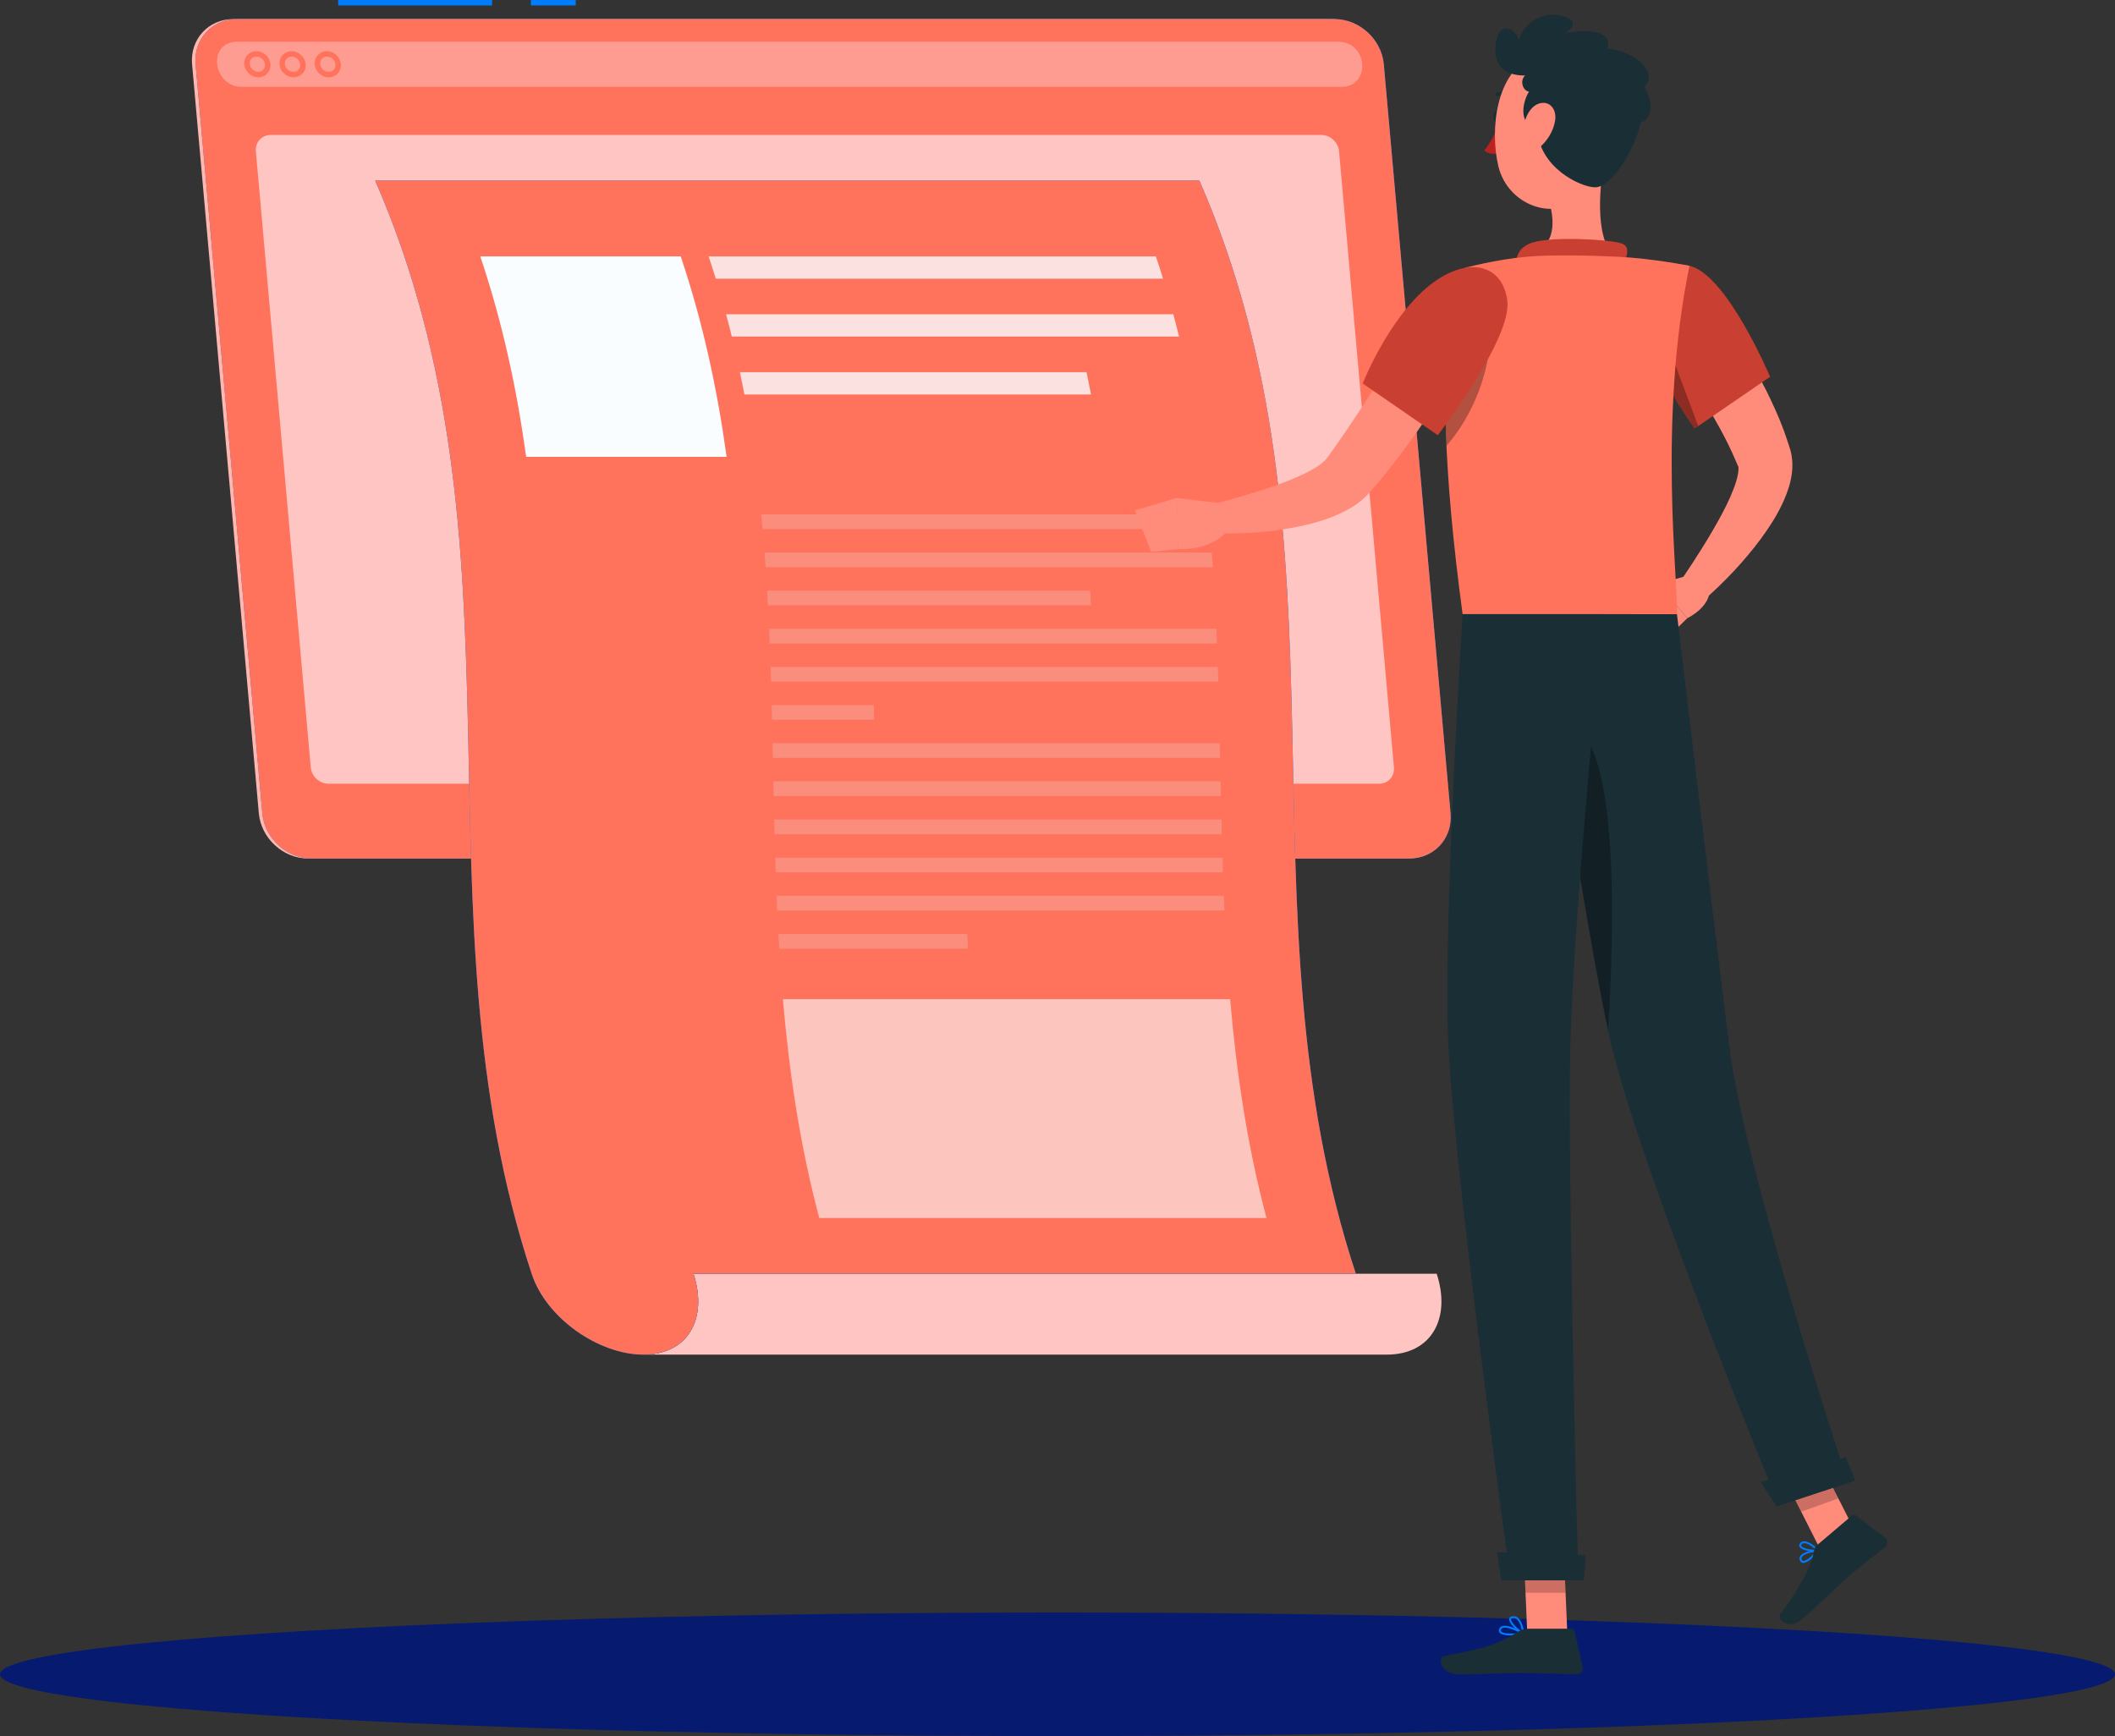
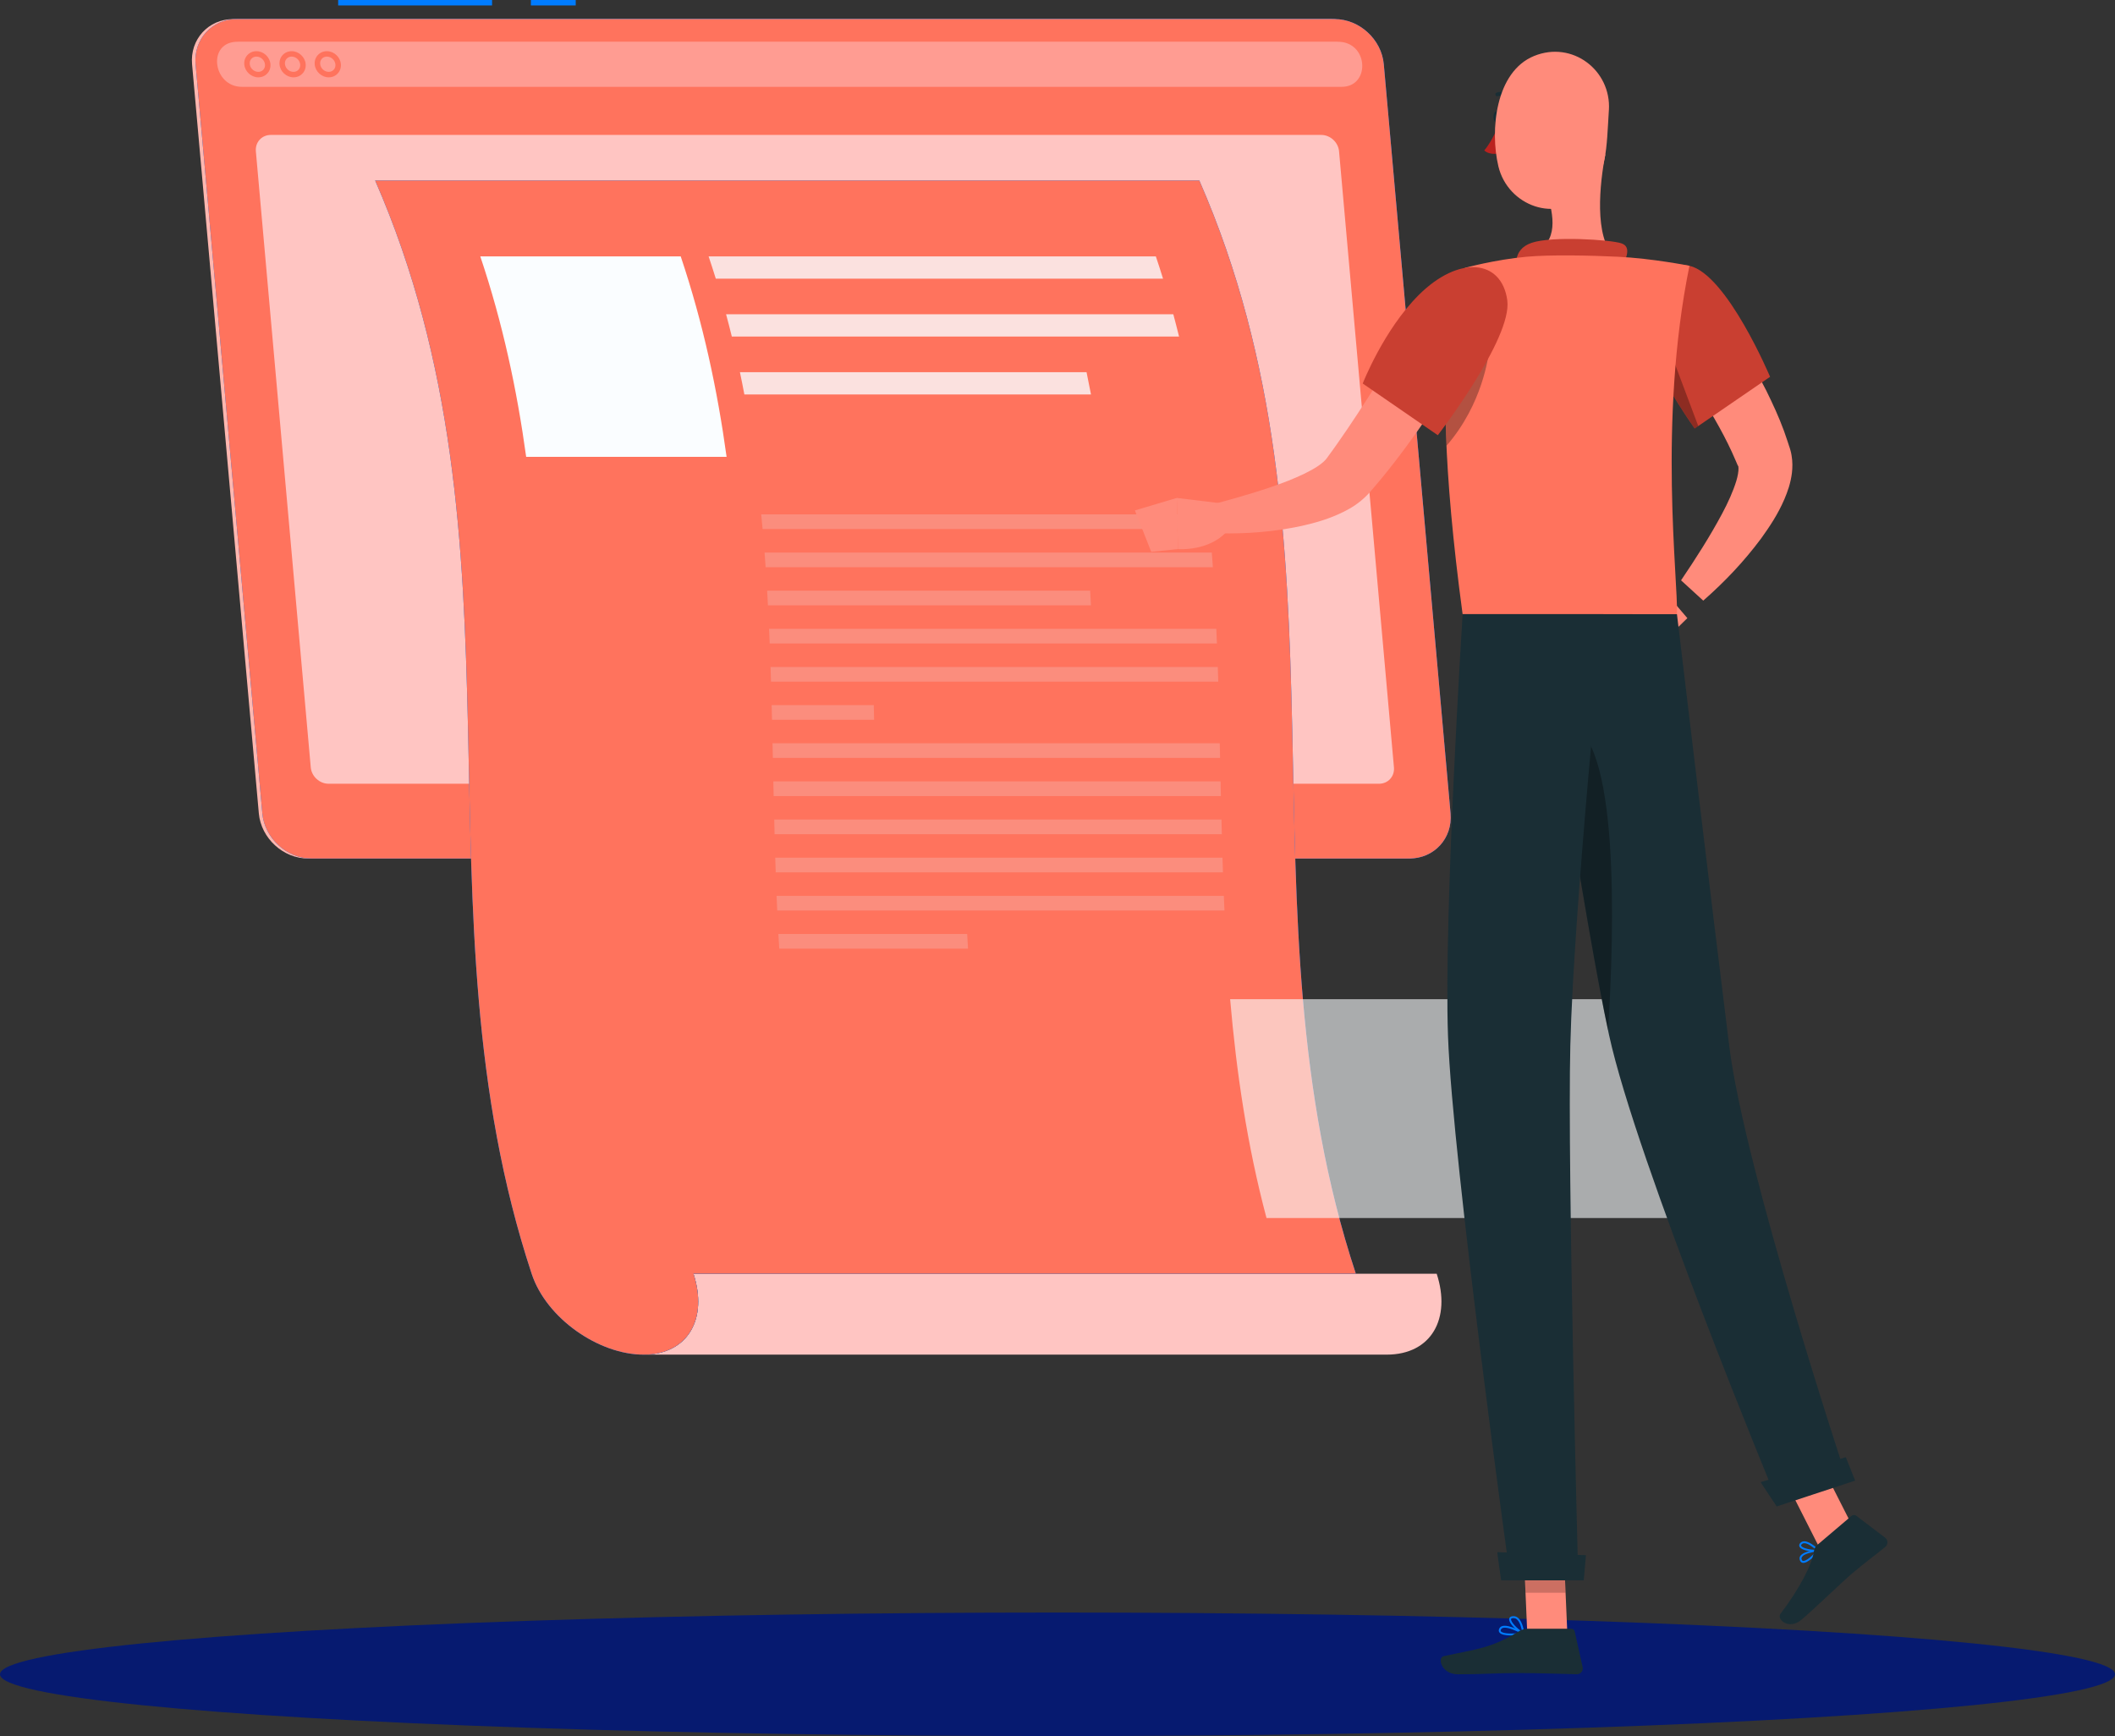
<svg xmlns="http://www.w3.org/2000/svg" id="Layer_2" data-name="Layer 2" viewBox="0 0 656.16 538.59">
  <rect x="0" y="0" width="656.16" height="538.59" fill="#333333" stroke="none" />
  <defs>
    <style>
      .cls-1 {
        fill: #ffc5c2;
      }

      .cls-2 {
        fill: #ff735d;
      }

      .cls-3 {
        opacity: .3;
      }

      .cls-4 {
        opacity: .6;
      }

      .cls-4, .cls-5 {
        fill: #fafdff;
      }

      .cls-6 {
        fill: #1a2e35;
      }

      .cls-7 {
        fill: #ba221f;
      }

      .cls-8 {
        opacity: .8;
      }

      .cls-9 {
        fill: #ff8b7b;
      }

      .cls-10 {
        fill: #c93f31;
      }

      .cls-11 {
        fill: #007cff;
      }

      .cls-12 {
        fill: #e9f5ff;
      }

      .cls-13 {
        opacity: .2;
      }

      .cls-14 {
        fill: #ffb7b0;
      }

      .cls-15 {
        fill: #061a70;
      }

      .cls-16 {
        fill: #ff9c92;
      }
    </style>
  </defs>
  <g id="Layer_1-2" data-name="Layer 1">
    <g>
      <g id="_Path_" data-name="&amp;lt;Path&amp;gt;">
        <ellipse class="cls-15" cx="328.08" cy="519.43" rx="328.08" ry="19.16" />
      </g>
      <g>
        <g>
          <rect class="cls-11" x="164.7" width="13.91" height="1.69" />
          <rect class="cls-11" x="104.91" width="47.75" height="1.69" />
          <path class="cls-14" d="M95.56,266.35h340.61c7.7,0,13.45-6.3,12.76-14.01l-20.71-232.41c-.69-7.7-7.55-14.01-15.26-14.01H72.35c-7.7,0-13.45,6.3-12.76,14.01l20.71,232.41c.69,7.7,7.55,14.01,15.26,14.01Z" />
          <g>
            <g>
              <path class="cls-11" d="M96.65,266.35h340.61c7.7,0,13.45-6.3,12.76-14.01l-20.71-232.41c-.69-7.7-7.55-14.01-15.26-14.01H73.44c-7.7,0-13.45,6.3-12.76,14.01l20.71,232.41c.69,7.7,7.55,14.01,15.26,14.01Z" />
              <path class="cls-2" d="M96.65,266.35h340.61c7.7,0,13.45-6.3,12.76-14.01l-20.71-232.41c-.69-7.7-7.55-14.01-15.26-14.01H73.44c-7.7,0-13.45,6.3-12.76,14.01l20.71,232.41c.69,7.7,7.55,14.01,15.26,14.01Z" />
            </g>
            <path class="cls-16" d="M414.68,12.93H74.07c-.39,0-.77.02-1.14.05-8.69.72-6.69,13.96,2.1,13.96h341.19c8.79,0,8.43-13.24-.39-13.96-.38-.03-.76-.05-1.15-.05Z" />
            <path class="cls-2" d="M80.13,23.99c-2.2,0-4.15-1.79-4.34-3.98-.1-1.1.24-2.14.96-2.92.71-.78,1.71-1.21,2.81-1.21,2.2,0,4.14,1.79,4.34,3.98.1,1.1-.24,2.14-.96,2.92-.71.78-1.71,1.21-2.81,1.21ZM79.56,17.56c-.61,0-1.17.23-1.56.66-.39.43-.58,1.01-.52,1.63.12,1.35,1.31,2.44,2.65,2.44.62,0,1.17-.23,1.56-.66.39-.43.58-1.01.52-1.63h0c-.12-1.35-1.31-2.44-2.65-2.44Z" />
            <path class="cls-2" d="M91.06,23.99c-2.2,0-4.15-1.79-4.34-3.98-.1-1.1.24-2.14.96-2.92.71-.78,1.71-1.21,2.81-1.21,2.2,0,4.14,1.79,4.34,3.98h0c.1,1.1-.24,2.14-.96,2.92-.71.78-1.71,1.21-2.81,1.21ZM90.48,17.56c-.61,0-1.17.23-1.56.66-.39.43-.58,1.01-.52,1.63.12,1.35,1.31,2.44,2.65,2.44.61,0,1.17-.23,1.56-.66.39-.43.58-1.01.52-1.63h0c-.12-1.35-1.31-2.44-2.65-2.44Z" />
            <path class="cls-2" d="M101.98,23.99c-2.2,0-4.14-1.79-4.34-3.98-.1-1.1.24-2.14.96-2.92.71-.78,1.71-1.21,2.81-1.21,2.2,0,4.14,1.79,4.34,3.98h0c.1,1.1-.24,2.14-.96,2.92-.71.78-1.71,1.21-2.81,1.21ZM101.41,17.56c-.61,0-1.17.23-1.56.66-.39.43-.58,1.01-.52,1.63.12,1.35,1.31,2.44,2.65,2.44.62,0,1.17-.23,1.56-.66.39-.43.58-1.01.52-1.63h0c-.12-1.35-1.31-2.44-2.65-2.44Z" />
          </g>
          <path class="cls-1" d="M101.94,243.15h325.89c2.8,0,4.88-2.27,4.63-5.08l-17.03-191.13c-.25-2.8-2.73-5.08-5.53-5.08H84.01c-2.8,0-4.88,2.27-4.63,5.08l17.03,191.13c.25,2.8,2.73,5.08,5.53,5.08Z" />
        </g>
        <g>
          <path class="cls-1" d="M215.13,395.16c4.54,13.86-1.63,25.1-15.5,25.1h230.59c13.87,0,20.04-11.24,15.5-25.1-76.86,0-153.73,0-230.59,0Z" />
          <g>
            <g>
              <path class="cls-11" d="M116.38,55.99c49.42,113.06,11.21,226.11,48.56,339.17t0,0c4.54,13.86,20.85,25.1,34.7,25.1,13.87,0,20.04-11.24,15.5-25.1,68.5,0,137,0,205.5,0-37.35-113.06.87-226.11-48.56-339.17H116.38Z" />
              <path class="cls-2" d="M116.38,55.99c49.42,113.06,11.21,226.11,48.56,339.17t0,0c4.54,13.86,20.85,25.1,34.7,25.1,13.87,0,20.04-11.24,15.5-25.1,68.5,0,137,0,205.5,0-37.35-113.06.87-226.11-48.56-339.17H116.38Z" />
            </g>
            <g>
              <path class="cls-5" d="M225.42,141.73h-62.18c-2.85-20.73-7.26-41.46-14.23-62.18h62.18c6.97,20.73,11.38,41.46,14.23,62.18Z" />
-               <path class="cls-4" d="M392.92,377.87h-138.75c-6.02-22.63-9.34-45.26-11.28-67.88,46.25,0,92.5,0,138.75,0,1.94,22.63,5.26,45.26,11.28,67.88Z" />
+               <path class="cls-4" d="M392.92,377.87c-6.02-22.63-9.34-45.26-11.28-67.88,46.25,0,92.5,0,138.75,0,1.94,22.63,5.26,45.26,11.28,67.88Z" />
              <g class="cls-8">
                <path class="cls-5" d="M360.82,86.45h-138.75c-.71-2.3-1.46-4.6-2.23-6.91h138.75c.77,2.3,1.52,4.6,2.23,6.91Z" />
                <path class="cls-5" d="M365.79,104.41c-46.25,0-92.5,0-138.75,0-.56-2.3-1.16-4.6-1.78-6.91h138.75c.62,2.3,1.21,4.6,1.78,6.91Z" />
                <path class="cls-5" d="M338.47,122.37h-107.54c-.43-2.3-.89-4.6-1.38-6.91h107.54c.48,2.3.94,4.6,1.38,6.91Z" />
              </g>
              <g class="cls-13">
                <path class="cls-12" d="M375.34,164.13h-138.75c-.14-1.52-.28-3.03-.43-4.55,46.25,0,92.5,0,138.75,0,.15,1.52.29,3.03.43,4.55Z" />
                <path class="cls-12" d="M376.28,175.97h-138.75c-.11-1.52-.22-3.03-.33-4.55,46.25,0,92.5,0,138.75,0,.12,1.52.23,3.03.33,4.55Z" />
                <path class="cls-12" d="M338.46,187.8c-33.4,0-66.81,0-100.21,0-.08-1.52-.16-3.03-.25-4.55h100.21c.09,1.52.17,3.03.25,4.55Z" />
                <path class="cls-12" d="M377.54,199.63h-138.75c-.06-1.52-.12-3.03-.19-4.55h138.75c.07,1.52.13,3.03.19,4.55Z" />
                <path class="cls-12" d="M377.95,211.47c-46.25,0-92.5,0-138.75,0-.05-1.52-.09-3.03-.14-4.55h138.75c.05,1.52.1,3.03.14,4.55Z" />
                <path class="cls-12" d="M271.19,223.3h-31.68c-.04-1.52-.07-3.03-.11-4.55h31.68c.04,1.52.08,3.03.11,4.55Z" />
                <path class="cls-12" d="M378.52,235.14h-138.75c-.03-1.52-.06-3.03-.1-4.55h138.75c.03,1.52.06,3.03.1,4.55Z" />
                <path class="cls-12" d="M378.77,246.97h-138.75c-.03-1.52-.07-3.03-.1-4.55h138.75c.03,1.52.06,3.03.1,4.55Z" />
                <path class="cls-12" d="M379.06,258.81c-46.25,0-92.5,0-138.75,0-.04-1.52-.08-3.03-.11-4.55h138.75c.04,1.52.08,3.03.11,4.55Z" />
                <path class="cls-12" d="M379.41,270.64h-138.75c-.05-1.52-.1-3.03-.15-4.55,46.25,0,92.5,0,138.75,0,.05,1.52.1,3.03.15,4.55Z" />
                <path class="cls-12" d="M379.88,282.48h-138.75c-.07-1.52-.13-3.03-.2-4.55h138.75c.06,1.52.13,3.03.2,4.55Z" />
                <path class="cls-12" d="M300.32,294.31h-58.57c-.09-1.52-.18-3.03-.26-4.55,19.52,0,39.04,0,58.57,0,.08,1.52.17,3.03.26,4.55Z" />
              </g>
            </g>
          </g>
        </g>
      </g>
      <g>
        <path class="cls-9" d="M528.27,90.79c1.52,1.86,2.81,3.51,4.11,5.3,1.3,1.76,2.57,3.54,3.81,5.34,2.48,3.6,4.84,7.29,7.05,11.09,2.19,3.82,4.35,7.67,6.22,11.75,1.92,4.04,3.69,8.2,5.11,12.63l.54,1.65.14.41.21.71c.16.54.26,1.05.35,1.56.36,2.05.3,3.86.12,5.49-.41,3.25-1.35,5.82-2.35,8.18-2.02,4.69-4.59,8.51-7.22,12.17-5.39,7.24-11.31,13.44-17.94,19.27l-6.89-6.3c4.54-6.71,9.04-13.74,12.72-20.65,1.85-3.43,3.43-6.97,4.41-10.13.47-1.56.73-3.06.69-4,0-.46-.08-.77-.14-.78-.02,0-.02,0-.03.03-.02-.02.03.1-.03-.04l-.14-.33-.56-1.3c-2.94-6.95-6.93-13.86-11.19-20.6-2.14-3.38-4.41-6.7-6.69-10.01-2.25-3.28-4.75-6.64-6.99-9.65l14.68-11.81Z" />
-         <path class="cls-9" d="M525.79,177.92l-11.33,3.29,9.03,10.57s7.64-3.62,6.87-9.59l-4.57-4.27Z" />
        <polygon class="cls-9" points="506.33 190.29 516.61 198.48 523.49 191.77 514.46 181.21 506.33 190.29" />
        <path class="cls-6" d="M465.7,36.26c0,1-.53,1.82-1.19,1.82s-1.19-.81-1.19-1.82.53-1.82,1.19-1.82,1.19.81,1.19,1.82Z" />
        <path class="cls-7" d="M465.26,38.08s-2.28,5.78-4.79,8.58c1.77,1.66,4.79.9,4.79.9v-9.47Z" />
        <path class="cls-6" d="M469.25,30.71c-.12,0-.24-.04-.34-.11-2.13-1.54-4.16-.78-4.18-.77-.3.12-.64-.03-.76-.34-.12-.3.03-.64.34-.76.11-.04,2.65-.99,5.3.91.26.19.32.56.13.82-.11.16-.3.24-.48.24Z" />
        <path class="cls-9" d="M498.06,47.82c-1.78,9.09-3.56,25.76,2.8,31.82,0,0-2.49,9.22-19.38,9.22-18.58,0-8.88-9.22-8.88-9.22,10.14-2.42,9.88-9.95,8.11-17.01l17.35-14.81Z" />
        <path class="cls-10" d="M503.29,82.81c1.33-2.92,2.8-6.26-.24-7.31-3.34-1.15-21.6-2.33-27.9-.16s-4.51,8.08-4.51,8.08l32.65-.61Z" />
        <path class="cls-11" d="M562.03,483.53c-.97.82-2.04,1.47-2.81,1.31-.32-.07-.74-.31-.9-1.07-.08-.4,0-.78.26-1.12,1.11-1.5,5.25-1.93,5.42-1.95.12-.01.23.05.28.15.06.1.05.23-.02.32-.39.53-1.27,1.54-2.25,2.37ZM559.32,482.73c-.1.08-.18.17-.25.26-.15.21-.21.42-.16.65.11.54.36.6.44.61.86.19,2.8-1.45,4.01-2.89-1.24.19-3.19.62-4.05,1.35Z" />
        <path class="cls-11" d="M564.23,481.22s-.08.05-.13.06c-1.43.3-5.09-.17-5.79-1.39-.13-.22-.27-.67.22-1.2.31-.34.72-.51,1.2-.52,1.86-.03,4.41,2.51,4.52,2.62.08.08.1.19.07.29-.02.06-.05.1-.09.14ZM559.06,479s-.07.06-.1.09c-.26.28-.17.44-.14.51.41.73,2.95,1.27,4.55,1.18-.79-.7-2.44-2.04-3.64-2.02-.27,0-.5.08-.68.24Z" />
        <path class="cls-11" d="M468.82,507.38c-1.59,0-3.14-.22-3.65-.94-.18-.25-.32-.68.02-1.29.2-.34.51-.57.93-.69,2.07-.56,6.41,1.91,6.6,2.02.11.06.16.18.14.3-.02.12-.11.22-.23.24-.79.16-2.33.35-3.81.35ZM466.85,504.97c-.21,0-.4.02-.57.07-.27.07-.46.21-.58.41-.21.37-.13.55-.06.65.58.8,3.72.82,6.03.5-1.15-.59-3.38-1.63-4.83-1.63Z" />
        <path class="cls-11" d="M472.58,507.03s-.08,0-.12-.03c-1.5-.67-4.47-3.36-4.25-4.77.05-.33.29-.74,1.1-.82.6-.06,1.15.11,1.63.5,1.58,1.3,1.92,4.65,1.93,4.79,0,.1-.04.21-.12.27-.05.04-.11.06-.17.06ZM469.55,501.99c-.06,0-.12,0-.18,0-.53.05-.56.26-.57.33-.14.84,1.88,2.96,3.41,3.88-.16-.98-.6-2.98-1.64-3.83-.31-.26-.65-.38-1.02-.38Z" />
        <polygon class="cls-9" points="486.25 506.74 473.82 506.74 472.58 477.95 485.01 477.95 486.25 506.74" />
        <polygon class="cls-9" points="576.78 477.58 564.75 480.73 551.43 454.45 563.46 451.31 576.78 477.58" />
        <path class="cls-6" d="M563.82,479.29l10.65-9.04c.39-.33.95-.34,1.36-.04l9.02,6.84c.94.71.95,2.12.04,2.86-3.77,3.09-5.76,4.41-10.45,8.38-2.88,2.44-11.56,10.84-15.54,14.21-3.89,3.3-7.84-.12-6.51-1.86,5.95-7.79,9.83-15.39,10.38-19.48.1-.74.48-1.41,1.04-1.89Z" />
        <path class="cls-6" d="M473.9,505.3h13.58c.51,0,.95.35,1.06.85l2.46,11.05c.25,1.15-.62,2.23-1.79,2.21-4.9-.08-11.97-.37-18.13-.37-7.2,0-10.34.39-18.78.39-5.1,0-6.52-5.16-4.38-5.63,9.72-2.13,14.59-2.36,23-7.54.91-.56,1.92-.97,2.99-.97Z" />
        <path class="cls-9" d="M456.56,107.25c-4.14,7.32-8.46,14.24-13.11,21.14-4.65,6.86-9.54,13.59-14.92,20.13-.66.82-1.37,1.63-2.06,2.44l-1.04,1.21-.52.61-.87.92c-2.38,2.41-4.76,3.85-7.05,5.01-4.56,2.28-8.9,3.49-13.21,4.46-8.62,1.84-16.92,2.47-25.5,2.29l-.93-9.29c7.55-2.03,15.29-4.29,22.26-7,3.45-1.38,6.81-2.92,9.34-4.62,1.24-.84,2.23-1.75,2.62-2.32l1.43-1.96c.57-.78,1.14-1.55,1.69-2.36,4.49-6.37,8.81-13.02,13.02-19.76,4.23-6.71,8.44-13.6,12.51-20.3l16.32,9.41Z" />
        <path class="cls-10" d="M524.14,82.46c11.65,2.67,25.01,34.44,25.01,34.44l-23.4,16.04s-8.86-12.4-15.46-26.28c-6.91-14.54,1.93-26.93,13.84-24.2Z" />
        <path class="cls-3" d="M515.8,102.71l11.07,29.46-1.1.76s-4.79-6.72-9.97-15.79v-14.43Z" />
        <path class="cls-2" d="M454.5,83.1s-13.23,14.94-.74,107.44h66.49c.46-10.21-5.95-59.99,3.89-108.08,0,0-11.4-2.29-22.26-2.81-8.5-.41-20.79-.68-28.26,0-9.85.9-19.12,3.45-19.12,3.45Z" />
        <path class="cls-3" d="M461.89,109.84c-.22.27-1.68,15.28-13.13,28.46-.27-5.96-.37-11.3-.36-16.09l13.49-12.37Z" />
        <path class="cls-10" d="M467.62,93.18c1.64,11.77-21.55,41.84-21.55,41.84l-23.3-16.04s6.46-16.57,17.35-27.43c12.43-12.4,25.73-11.18,27.51,1.63Z" />
        <path class="cls-9" d="M378.11,156.06l-13.02-1.58.36,15.87s10.26.88,15.83-6.25l-3.17-8.05Z" />
        <polygon class="cls-9" points="352.09 158.35 357.16 171.2 365.45 170.35 365.09 154.48 352.09 158.35" />
        <g>
          <polygon class="cls-13" points="472.58 477.96 473.28 494.14 485.71 494.14 485.02 477.96 472.58 477.96" />
-           <polygon class="cls-13" points="563.46 451.32 551.43 454.46 558.81 469 570.34 464.86 563.46 451.32" />
        </g>
        <path class="cls-9" d="M499.14,34.14c-.76,12.31-.57,19.56-6.79,25.88-9.36,9.51-24.55,3.87-27.49-8.42-2.64-11.06-.96-29.34,11.09-34.24,11.88-4.83,23.95,4.47,23.2,16.79Z" />
-         <path class="cls-6" d="M476.91,39.88c-6.5-1.32-4.14-9.13-2.54-11.43-2.16-.42-2.82-3.61-1.22-5.02-2.73,0-9.61-.47-9.22-8.55.39-8.08,5.46-7.14,7.34-2.54,1.13-4.23,6.3-9.21,13.35-7.43,7.05,1.79.85,5.36.85,5.36,0,0,15.4-3.1,13.26,4.79,6.66.38,16.36,6.53,11.47,11.87,2.9,5.71,2.44,9.62-1.22,11.14-1.26,6.88-8.57,20.04-14.11,20.04-4.51,0-17.56-6.21-17.94-18.24Z" />
-         <path class="cls-9" d="M482.45,37.48c-.54,3.19-2.35,6.04-4.35,7.83-3.01,2.68-5.63.53-5.72-3.14-.08-3.3,1.39-8.67,4.86-9.96,3.42-1.26,5.82,1.62,5.21,5.27Z" />
        <path class="cls-6" d="M477.35,190.54s14.11,95,21.85,130.59c8.48,38.97,51.64,143.25,51.64,143.25l21.66-6.98s-31.16-94.14-36-132.73c-5.25-41.88-16.24-134.12-16.24-134.12h-42.9Z" />
        <path class="cls-6" d="M546.24,459.79c-.09.03,4.97,7.57,4.97,7.57l24.33-8.01-2.89-7.26-26.41,7.71Z" />
        <path class="cls-3" d="M486.27,224.39c16.31,3.2,14.59,64.03,12.62,95.32-4.7-22.12-11.59-64.67-16.29-94.88,1.08-.54,2.3-.71,3.67-.44Z" />
        <path class="cls-6" d="M453.77,190.54s-5.89,92.94-4.54,130.85c1.41,39.43,19.36,168.53,19.36,168.53h21.06s-3.41-126.8-2.47-165.52c1.02-42.22,10.3-133.86,10.3-133.86h-43.7Z" />
        <path class="cls-6" d="M464.53,481.54c-.1,0,1.19,8.74,1.19,8.74h25.62l.69-7.8-27.5-.94Z" />
      </g>
    </g>
  </g>
</svg>